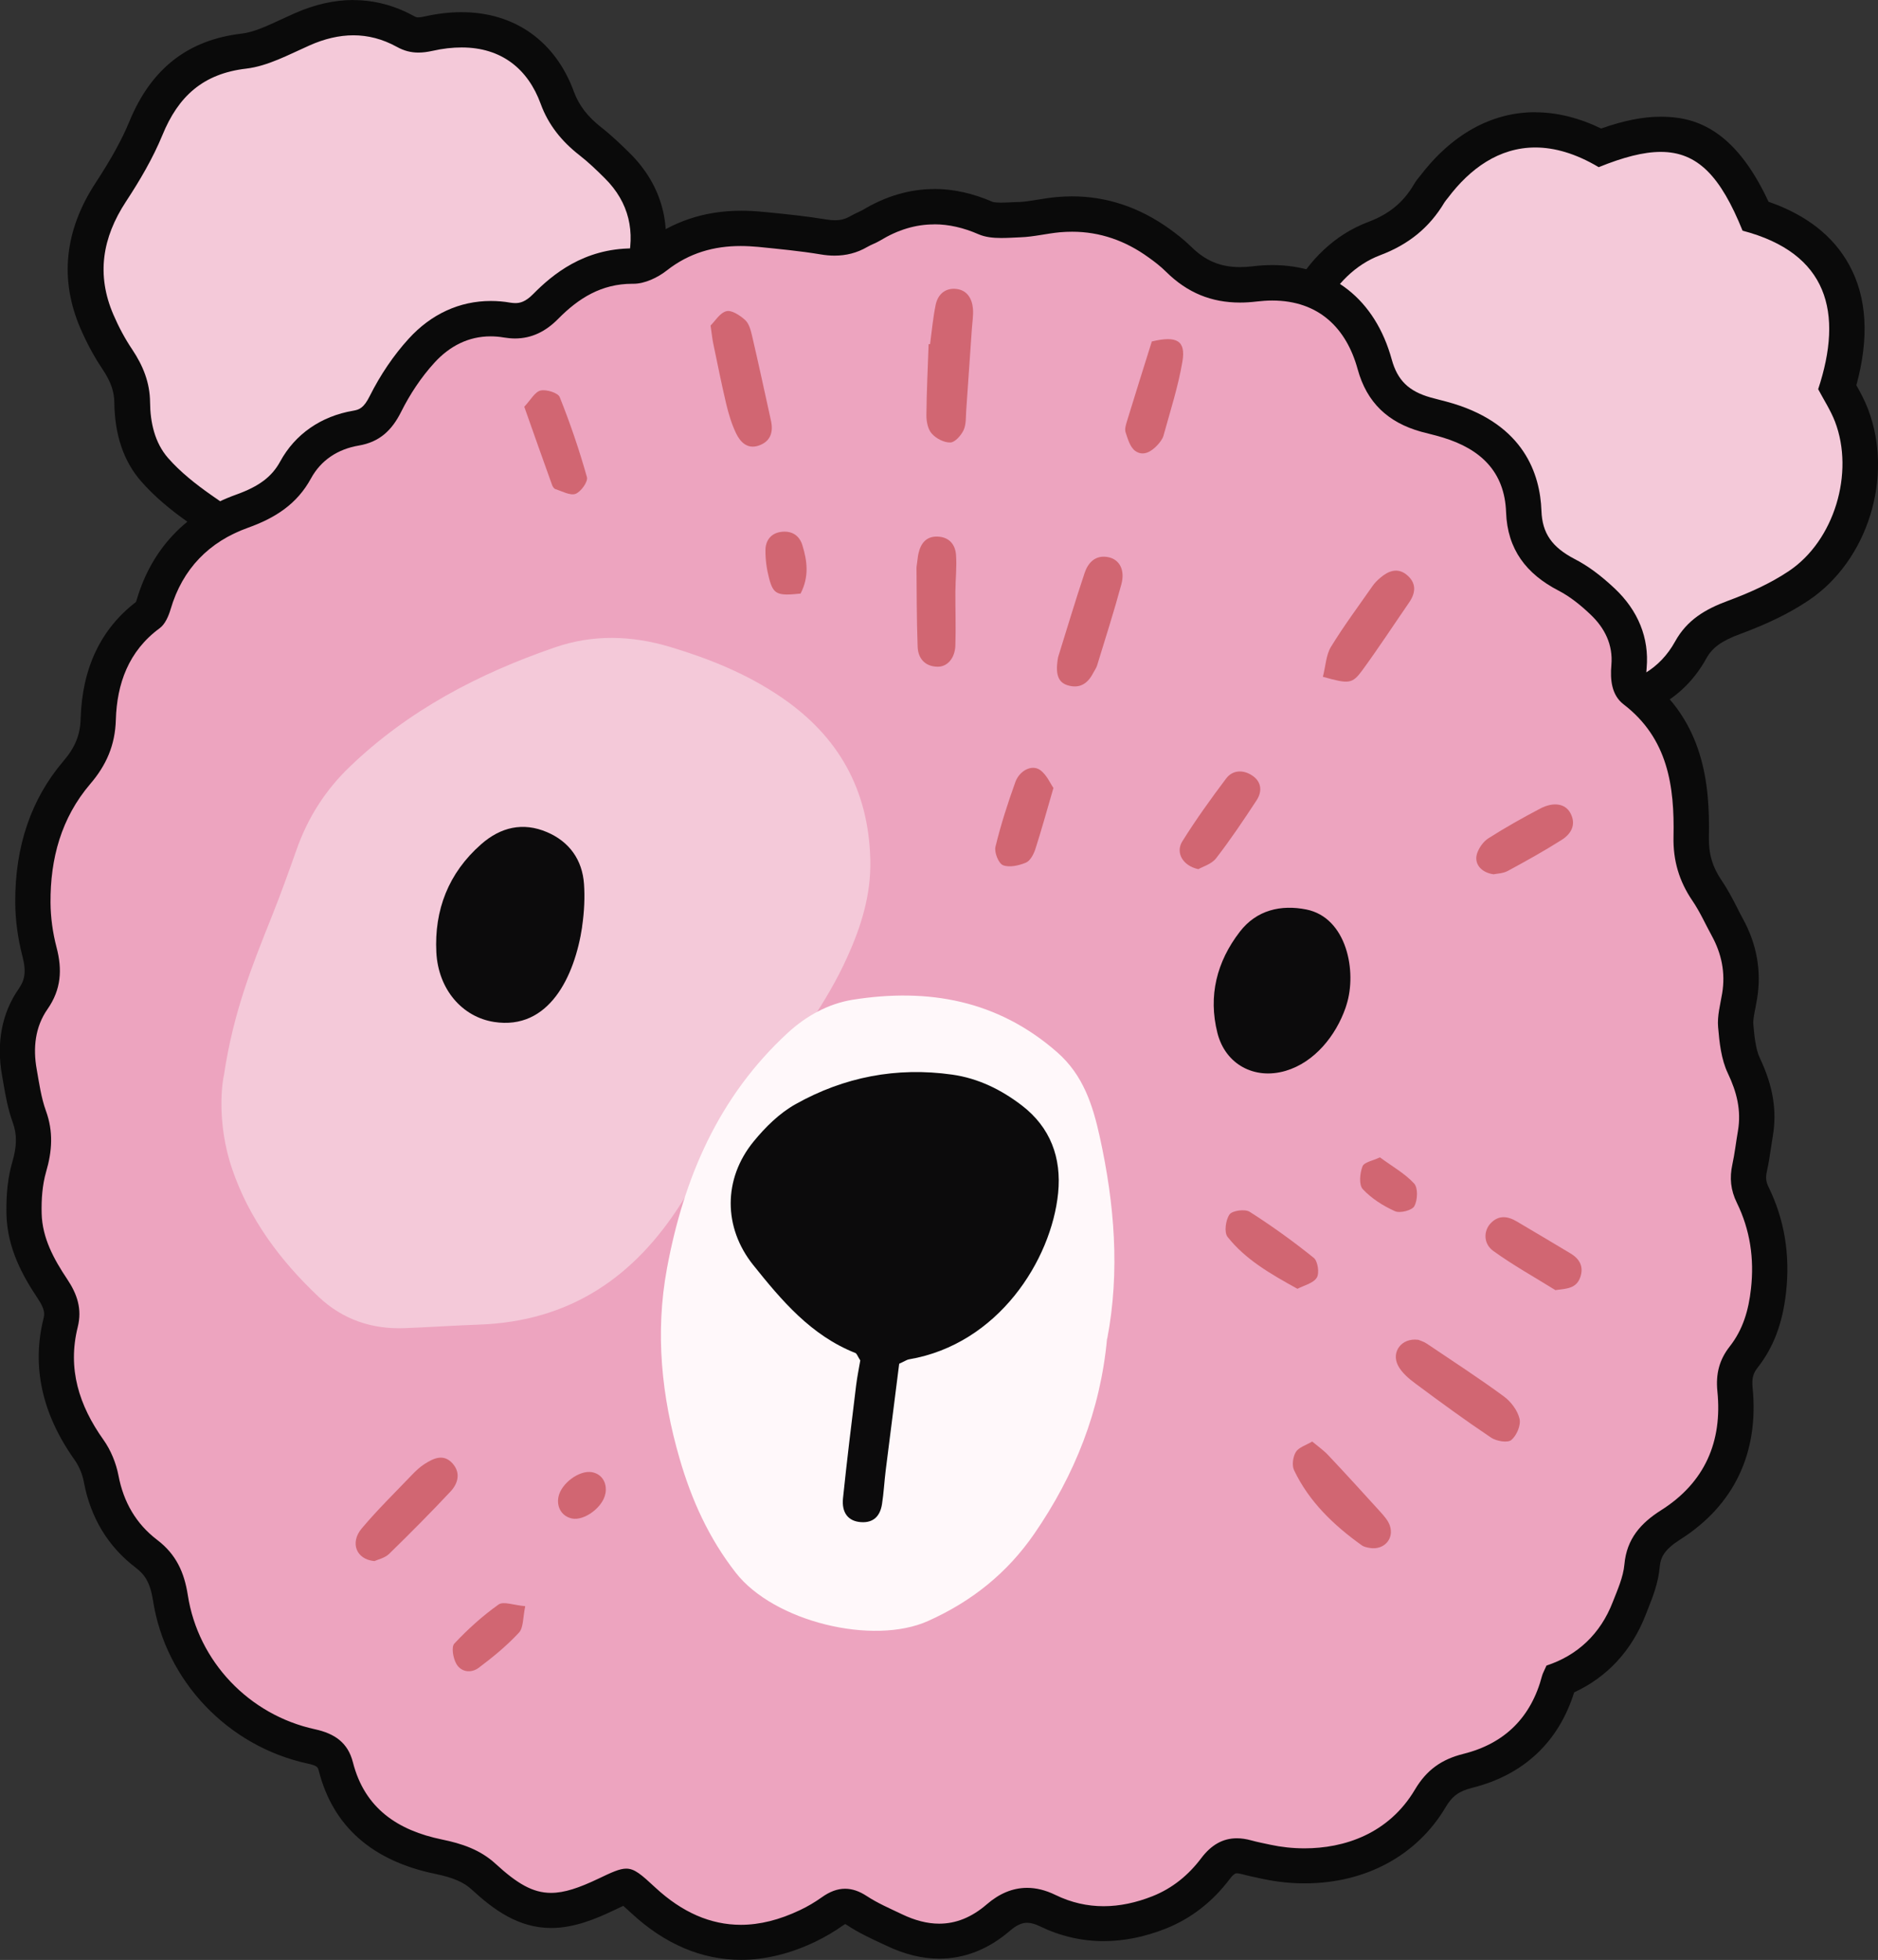
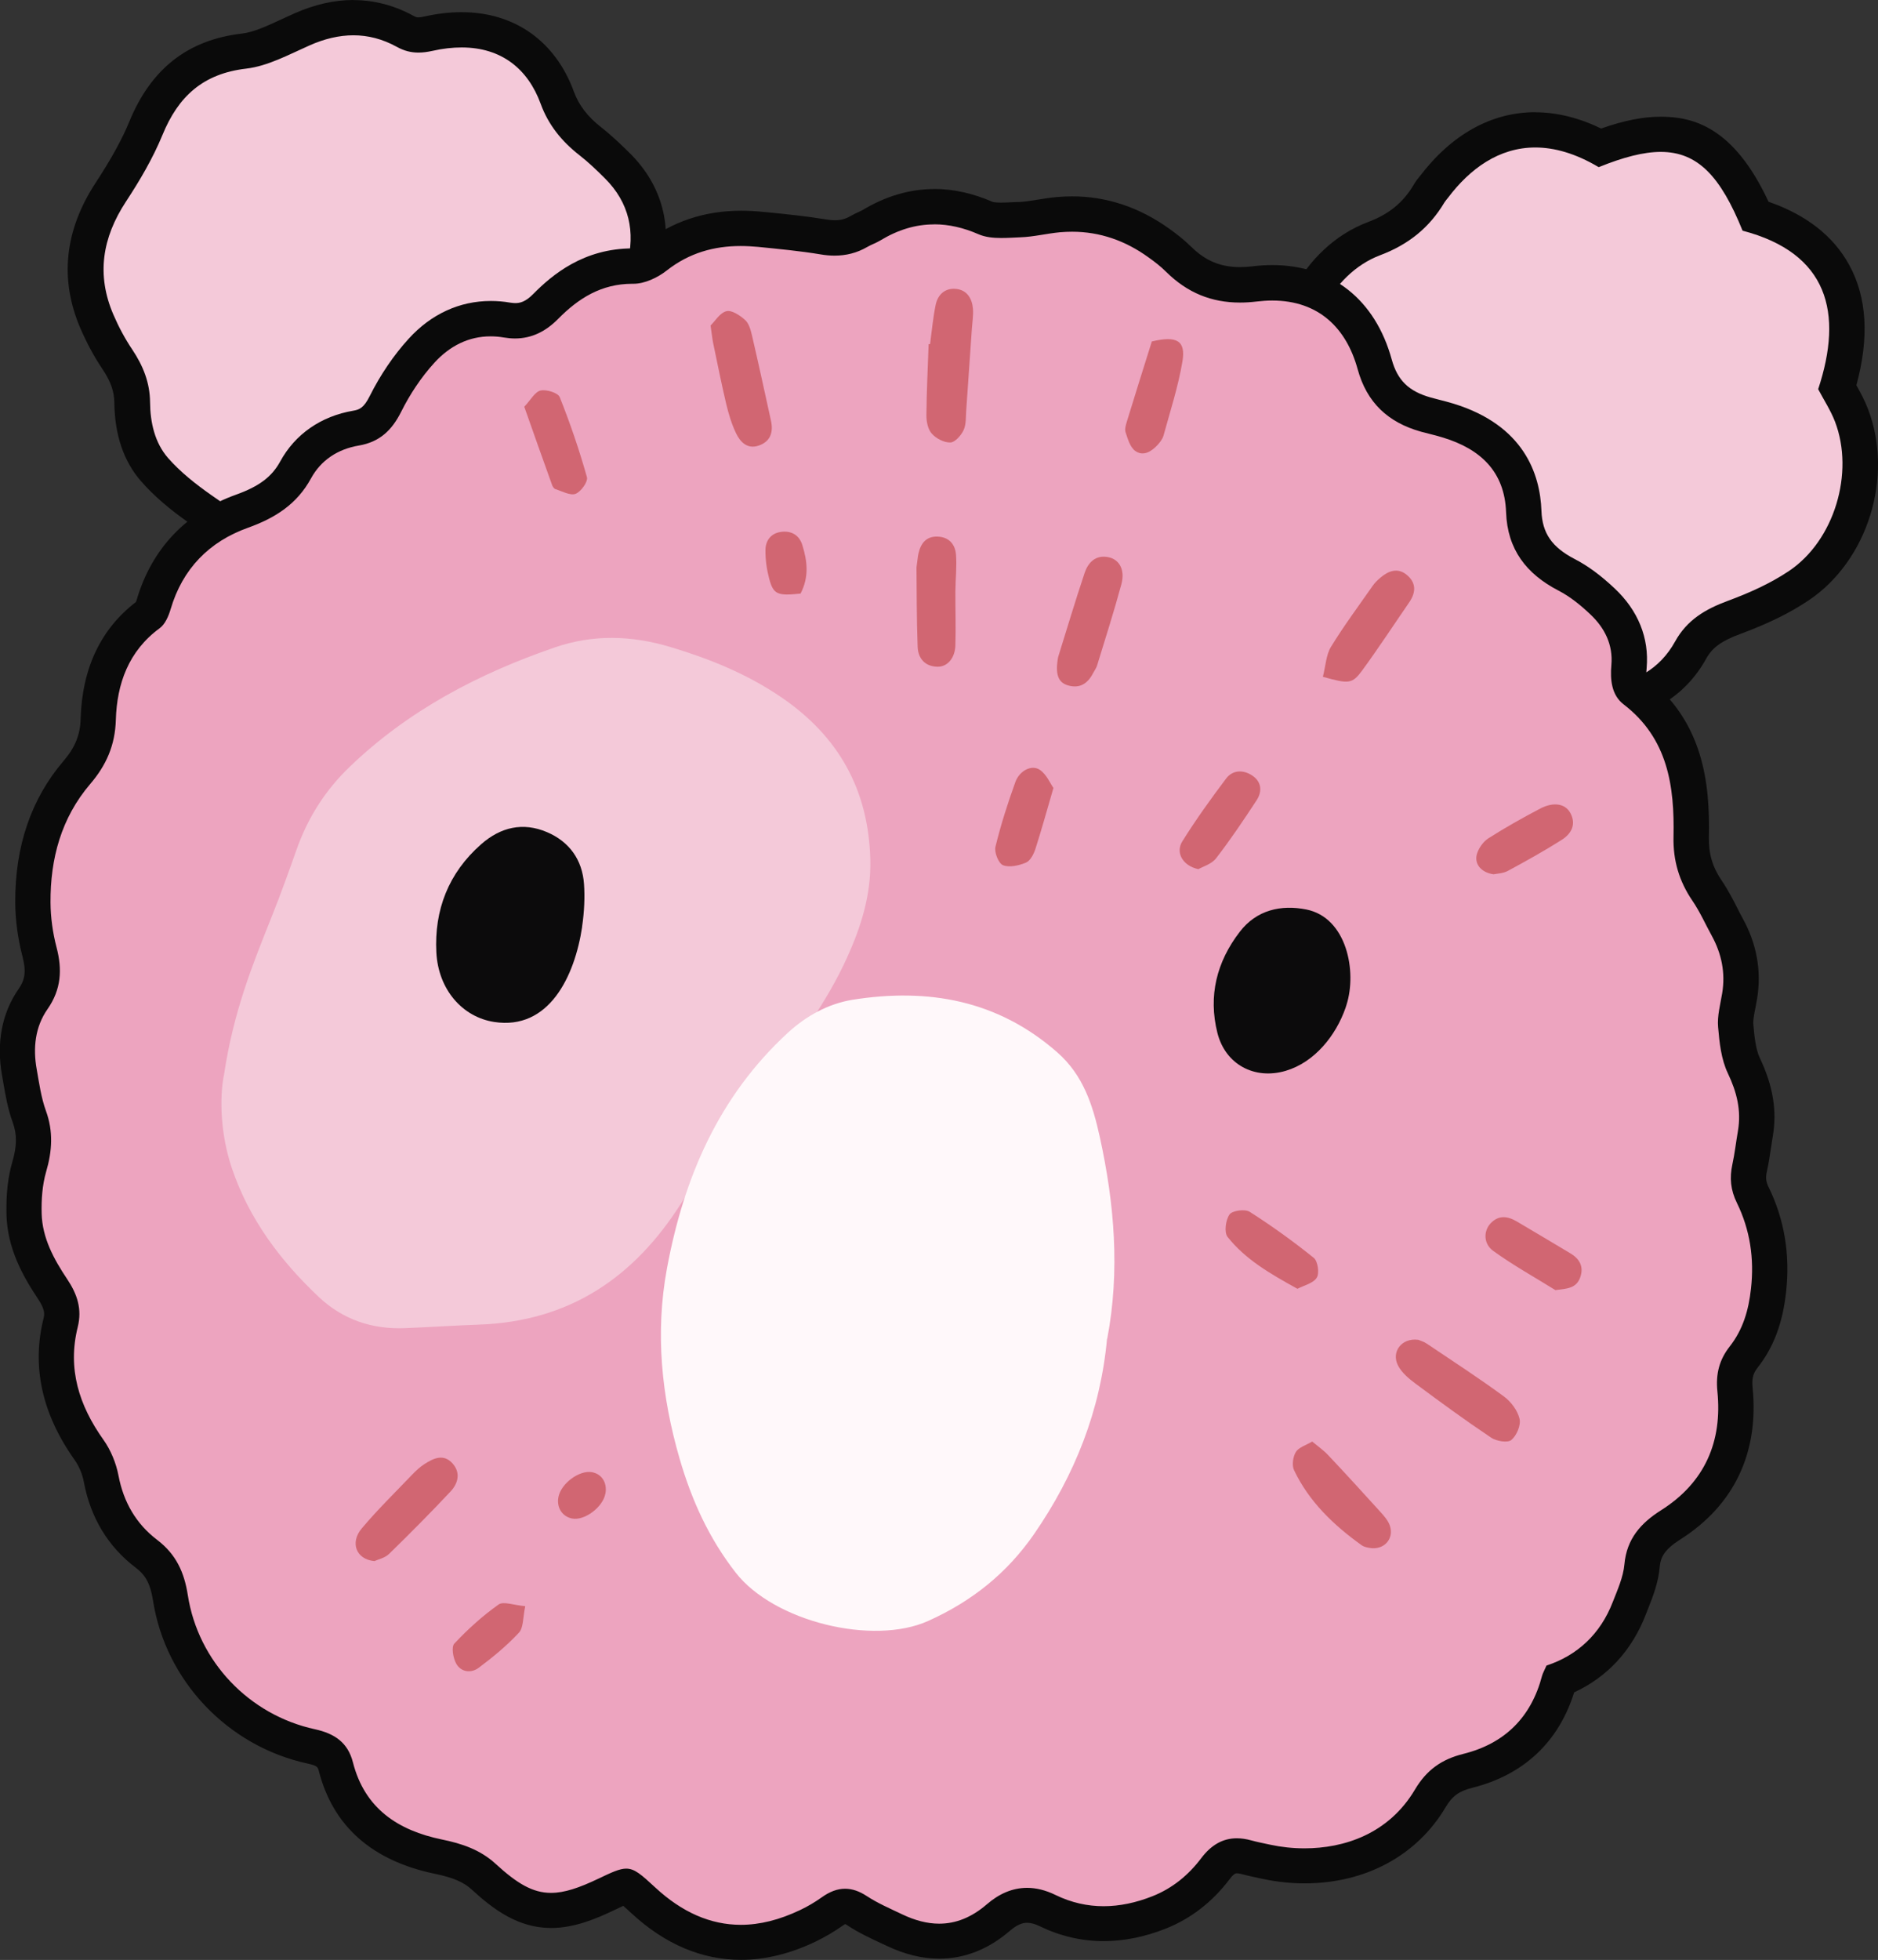
<svg xmlns="http://www.w3.org/2000/svg" width="139" height="145" viewBox="0 0 139 145" fill="none">
  <rect x="0" y="0" width="139" height="145" fill="#333333" stroke="none" />
  <g clip-path="url(#clip0_4587_54762)">
    <path d="M118 52.125C117.915 52.125 117.83 52.125 117.738 52.118C115.461 51.994 114.622 50.669 114.589 49.573C114.589 49.358 114.602 49.103 114.661 48.829C112.706 48.646 110.79 47.928 108.842 46.649C103.528 43.171 100.077 39.477 97.985 35.039C97.119 33.205 96.404 31.123 95.859 28.852C94.803 24.453 97.525 19.219 101.685 17.653C103.535 16.955 104.834 15.891 105.772 14.305C105.85 14.168 105.955 14.037 106.06 13.914L106.113 13.848C108.206 11.075 110.81 9.6 113.624 9.6C115.173 9.6 116.787 10.043 118.427 10.918C120.204 10.239 121.648 9.926 122.914 9.926C126.706 9.926 128.615 12.889 129.94 15.976C132.702 16.818 134.644 18.247 135.72 20.218C136.92 22.417 137.012 25.256 135.982 28.65C136.028 28.728 136.074 28.813 136.12 28.891C136.448 29.465 136.782 30.059 137.038 30.725C138.718 35.111 136.96 40.769 133.122 43.327C131.816 44.202 130.294 44.946 128.326 45.67C126.64 46.297 125.741 46.969 125.131 48.078C123.859 50.389 121.661 51.772 118.787 52.066C118.525 52.092 118.263 52.111 118 52.111V52.125Z" fill="#F4C9D9" />
    <path d="M113.631 10.911C115.048 10.911 116.616 11.348 118.328 12.367C120.152 11.629 121.648 11.238 122.921 11.238C125.656 11.238 127.349 13.045 128.976 17.066C135.3 18.723 136.448 23.128 134.572 28.793C134.992 29.589 135.497 30.36 135.818 31.195C137.268 34.98 135.772 39.999 132.4 42.25C131.016 43.177 129.448 43.875 127.874 44.456C126.22 45.07 124.869 45.859 123.983 47.458C122.848 49.514 120.972 50.539 118.656 50.78C118.44 50.8 118.217 50.819 118 50.819C117.935 50.819 117.876 50.819 117.817 50.819C116.649 50.754 115.927 50.291 115.908 49.547C115.881 48.587 116.537 48.222 117.357 48.026C117.548 47.98 117.718 47.869 118.145 47.68C117.705 47.582 117.449 47.465 117.233 47.465C117.206 47.465 117.18 47.465 117.154 47.465C116.662 47.536 116.177 47.576 115.698 47.576C113.487 47.576 111.479 46.812 109.57 45.559C105.201 42.701 101.429 39.261 99.179 34.484C98.293 32.598 97.63 30.575 97.145 28.552C96.253 24.838 98.51 20.25 102.157 18.88C104.25 18.09 105.798 16.844 106.913 14.971C106.986 14.853 107.084 14.749 107.169 14.638C108.796 12.478 110.948 10.911 113.638 10.911M113.631 8.301C110.384 8.301 107.425 9.952 105.063 13.072H105.057C104.958 13.195 104.801 13.385 104.65 13.646C103.856 14.99 102.8 15.852 101.226 16.439C96.41 18.253 93.373 24.075 94.593 29.159C95.157 31.515 95.905 33.681 96.804 35.6C99.008 40.266 102.603 44.123 108.127 47.745C109.852 48.874 111.565 49.605 113.31 49.958C113.513 51.629 114.891 53.28 117.672 53.43C117.784 53.43 117.889 53.436 118 53.436C118.348 53.436 118.663 53.41 118.925 53.384C122.251 53.038 124.79 51.426 126.286 48.724C126.732 47.915 127.414 47.419 128.785 46.91C130.852 46.146 132.466 45.357 133.857 44.423C138.239 41.493 140.181 35.274 138.265 30.275C138.016 29.616 137.694 29.028 137.399 28.5C138.357 24.995 138.186 22.006 136.874 19.611C135.707 17.47 133.699 15.897 130.898 14.925C128.32 9.378 125.302 8.634 122.914 8.634C121.622 8.634 120.198 8.914 118.512 9.508C116.859 8.712 115.225 8.307 113.625 8.307L113.631 8.301Z" fill="#0A0A0A" />
    <path d="M20.435 42.198C19.753 42.198 19.149 41.865 18.671 41.591L18.5 41.5C17.896 41.173 17.608 40.58 17.437 40.168C17.05 39.209 16.184 38.615 15.187 37.93L14.833 37.682C13.377 36.664 12.294 35.737 11.435 34.752C10.352 33.518 9.795 31.848 9.775 29.779C9.762 28.689 9.427 27.703 8.673 26.581C8.095 25.719 7.59 24.786 7.164 23.794C5.78 20.59 6.127 17.366 8.194 14.22C8.948 13.072 10.037 11.335 10.792 9.495C12.222 6.01 14.531 4.196 18.054 3.785C19.136 3.661 20.258 3.139 21.446 2.59C21.747 2.447 22.056 2.31 22.358 2.173C23.657 1.598 24.929 1.305 26.149 1.305C27.481 1.305 28.78 1.651 30.007 2.329C30.328 2.506 30.623 2.59 30.965 2.59C31.181 2.59 31.417 2.558 31.699 2.499C32.559 2.31 33.385 2.212 34.166 2.212C37.545 2.212 40.057 4 41.245 7.237C41.697 8.47 42.498 9.521 43.692 10.454C44.413 11.016 45.069 11.649 45.679 12.256C47.759 14.312 48.448 16.955 47.667 19.898C47.261 21.432 46.749 22.939 46.25 24.395L45.988 25.171C45.797 25.732 45.214 27.449 42.891 27.455H42.786C42.36 27.442 41.966 27.227 41.724 26.875L41.107 25.954L22.83 39.659C22.804 39.842 22.758 40.038 22.659 40.234L22.574 40.41C22.272 41.036 21.859 41.885 20.947 42.133C20.783 42.178 20.613 42.198 20.442 42.198H20.435Z" fill="#F4C9D9" />
    <path d="M26.149 2.611C27.232 2.611 28.301 2.878 29.37 3.465C29.908 3.766 30.427 3.89 30.971 3.89C31.299 3.89 31.64 3.844 31.995 3.766C32.775 3.589 33.497 3.511 34.173 3.511C37.125 3.511 39.08 5.11 40.018 7.681C40.589 9.248 41.586 10.468 42.891 11.486C43.554 12.002 44.164 12.589 44.761 13.183C46.578 14.984 47.044 17.171 46.408 19.566C45.942 21.321 45.332 23.038 44.748 24.754C44.499 25.491 44.111 26.144 42.898 26.144C42.872 26.144 42.845 26.144 42.826 26.144C42.445 25.583 41.966 24.872 41.435 24.082C34.875 29.003 28.321 33.917 21.505 39.027C21.505 39.112 21.603 39.431 21.498 39.653C21.268 40.11 21 40.769 20.619 40.874C20.567 40.887 20.514 40.893 20.455 40.893C20.055 40.893 19.556 40.574 19.149 40.352C18.933 40.234 18.776 39.928 18.677 39.673C18.087 38.211 16.827 37.461 15.607 36.606C14.472 35.809 13.35 34.922 12.445 33.891C11.454 32.762 11.12 31.254 11.107 29.766C11.094 28.298 10.588 27.058 9.788 25.857C9.243 25.048 8.778 24.173 8.391 23.273C7.124 20.329 7.571 17.588 9.316 14.925C10.346 13.359 11.316 11.708 12.025 9.985C13.193 7.133 15.023 5.449 18.224 5.077C19.832 4.888 21.387 4.033 22.909 3.361C24.004 2.872 25.093 2.611 26.169 2.611M26.149 0C24.745 0 23.289 0.333 21.82 0.979C21.511 1.116 21.203 1.26 20.888 1.403C19.799 1.906 18.776 2.389 17.896 2.486C13.901 2.95 11.179 5.084 9.571 9C9.027 10.318 8.24 11.747 7.092 13.503C4.769 17.04 4.389 20.675 5.957 24.304C6.416 25.367 6.96 26.379 7.584 27.306C8.194 28.22 8.456 28.957 8.463 29.792C8.489 32.174 9.152 34.132 10.444 35.607C11.376 36.671 12.53 37.669 14.078 38.746L14.439 38.994C15.423 39.673 15.988 40.078 16.217 40.645C16.361 40.998 16.788 42.055 17.87 42.642L18.028 42.727C18.579 43.034 19.405 43.497 20.435 43.497C20.724 43.497 21.013 43.458 21.282 43.386C22.771 42.982 23.407 41.67 23.748 40.965L23.827 40.809C23.893 40.672 23.952 40.541 23.991 40.41L40.799 27.808C41.284 28.383 41.993 28.729 42.754 28.742H42.885C44.105 28.742 46.283 28.33 47.221 25.576L47.483 24.813C47.989 23.331 48.514 21.798 48.933 20.225C49.839 16.805 49.032 13.725 46.605 11.323C45.968 10.697 45.279 10.031 44.505 9.424C43.495 8.634 42.852 7.799 42.478 6.787C41.114 3.048 38.083 0.901 34.166 0.901C33.294 0.901 32.369 1.005 31.417 1.22C31.234 1.26 31.083 1.286 30.965 1.286C30.879 1.286 30.801 1.279 30.643 1.194C29.22 0.405 27.704 0.007 26.149 0.007V0Z" fill="#0A0A0A" />
    <path d="M54.864 143.695C52.292 143.695 49.865 142.651 47.641 140.588C47.182 140.164 46.559 139.59 46.362 139.531C46.172 139.531 45.456 139.877 44.886 140.144C43.154 140.973 41.94 141.326 40.812 141.326C38.929 141.326 37.453 140.327 35.819 138.833C35.026 138.108 34.054 137.678 32.474 137.345C28.34 136.49 25.782 134.251 24.877 130.688C24.686 129.95 24.332 129.468 23.053 129.193C17.654 128.019 13.468 123.6 12.629 118.197C12.392 116.663 11.881 115.723 10.864 114.953C9.073 113.596 7.944 111.729 7.505 109.399C7.361 108.636 7.033 107.853 6.606 107.252C4.395 104.139 3.707 101.072 4.507 97.861C4.717 97.026 4.54 96.301 3.903 95.342C2.893 93.834 1.857 91.994 1.804 89.808C1.771 88.457 1.896 87.321 2.185 86.336C2.604 84.9 2.611 83.758 2.198 82.622C1.863 81.709 1.706 80.782 1.548 79.881L1.456 79.333C1.089 77.264 1.437 75.391 2.467 73.916C3.188 72.885 3.326 71.874 2.946 70.418C2.631 69.23 2.46 67.971 2.454 66.776C2.427 62.946 3.523 59.702 5.714 57.144C6.764 55.917 7.249 54.709 7.295 53.215C7.393 49.802 8.666 47.185 11.08 45.423C11.113 45.39 11.264 45.181 11.402 44.705C12.386 41.376 14.643 38.994 17.942 37.819C19.943 37.102 21.131 36.188 21.905 34.765C22.81 33.108 24.398 32.005 26.372 31.672C27.383 31.502 27.993 31 28.55 29.877C29.272 28.428 30.197 27.071 31.221 25.948C32.638 24.395 34.409 23.579 36.337 23.579C36.738 23.579 37.145 23.612 37.551 23.684C37.755 23.716 37.958 23.736 38.148 23.736C38.981 23.736 39.696 23.403 40.405 22.679C41.671 21.393 43.718 19.69 46.834 19.69H46.913C47.365 19.69 48.041 19.402 48.572 18.985C50.364 17.582 52.423 16.903 54.857 16.903C55.316 16.903 55.795 16.929 56.288 16.975L56.648 17.014C58.065 17.157 59.535 17.301 60.985 17.543C61.267 17.588 61.542 17.614 61.798 17.614C62.454 17.614 63.018 17.464 63.576 17.144C63.753 17.04 63.943 16.955 64.134 16.87C64.258 16.812 64.383 16.759 64.494 16.694C66.01 15.774 67.578 15.31 69.159 15.31C70.399 15.31 71.678 15.598 72.964 16.159C73.292 16.302 73.777 16.322 74.112 16.322C74.4 16.322 74.689 16.309 74.978 16.296C75.155 16.29 75.326 16.276 75.496 16.276C75.975 16.263 76.48 16.178 77.011 16.094C77.438 16.022 77.884 15.95 78.343 15.911C78.684 15.878 79.025 15.865 79.36 15.865C81.643 15.865 83.808 16.59 85.789 18.012C86.242 18.339 86.767 18.73 87.252 19.213C88.558 20.499 90.001 21.099 91.792 21.099C92.14 21.099 92.5 21.08 92.881 21.034C93.32 20.982 93.76 20.956 94.18 20.956C97.952 20.956 100.714 23.155 101.77 26.986C102.315 28.977 103.482 30.125 105.555 30.706C105.772 30.765 105.988 30.823 106.211 30.876C106.553 30.96 106.887 31.045 107.222 31.15C111.689 32.52 112.726 35.568 112.805 37.878C112.883 40.019 113.861 41.461 115.98 42.558C116.833 43.001 117.679 43.621 118.63 44.522C120.073 45.873 120.749 47.537 120.598 49.338C120.493 50.559 120.775 50.924 120.992 51.094C124.843 54.05 125.282 58.247 125.204 61.954C125.171 63.442 125.545 64.708 126.384 65.928C126.804 66.541 127.132 67.181 127.447 67.801C127.585 68.075 127.729 68.349 127.874 68.617C128.772 70.248 129.074 71.965 128.792 73.714C128.759 73.929 128.713 74.145 128.674 74.367C128.562 74.928 128.464 75.456 128.503 75.894C128.589 76.944 128.713 78.041 129.1 78.863C129.96 80.671 130.235 82.27 129.96 83.895C129.914 84.182 129.868 84.469 129.822 84.75C129.737 85.298 129.651 85.866 129.527 86.44C129.363 87.177 129.435 87.771 129.756 88.43C130.813 90.578 131.206 92.953 130.931 95.485C130.701 97.548 130.117 99.114 129.087 100.426C128.536 101.124 128.346 101.835 128.444 102.814C128.877 107.122 127.231 110.587 123.682 112.839C122.291 113.72 121.681 114.594 121.569 115.854C121.477 116.846 121.11 117.766 120.788 118.582L120.624 119.006C119.654 121.512 117.876 123.32 115.462 124.273C115.455 124.292 115.442 124.312 115.435 124.331C114.517 127.836 112.181 130.153 108.672 131.027C107.366 131.354 106.566 131.941 105.903 133.057C103.325 137.41 98.962 138.063 96.594 138.063C95.656 138.063 94.724 137.965 93.819 137.775L93.498 137.71C93.091 137.625 92.691 137.54 92.297 137.43C92.041 137.358 91.799 137.319 91.582 137.319C91.175 137.319 90.631 137.423 90.001 138.265C88.866 139.772 87.456 140.869 85.815 141.515C84.418 142.063 83.04 142.344 81.715 142.344C80.285 142.344 78.894 142.018 77.582 141.378C77.044 141.117 76.533 140.986 76.054 140.986C75.332 140.986 74.637 141.28 73.935 141.887C72.583 143.049 71.107 143.643 69.546 143.643C68.49 143.643 67.374 143.368 66.24 142.827L65.761 142.605C65 142.246 64.206 141.88 63.464 141.384C63.13 141.163 62.841 141.058 62.585 141.058C62.31 141.058 61.995 141.182 61.641 141.437C61.077 141.841 60.46 142.207 59.804 142.513C58.124 143.316 56.465 143.721 54.87 143.721L54.864 143.695Z" fill="#EDA4BF" />
    <path d="M69.159 16.596C70.222 16.596 71.311 16.843 72.432 17.333C72.931 17.548 73.508 17.607 74.105 17.607C74.584 17.607 75.07 17.575 75.529 17.555C76.506 17.522 77.477 17.274 78.455 17.183C78.757 17.157 79.058 17.144 79.353 17.144C81.42 17.144 83.303 17.809 85.008 19.043C85.468 19.369 85.914 19.715 86.314 20.113C87.888 21.666 89.666 22.384 91.779 22.384C92.179 22.384 92.592 22.358 93.019 22.306C93.412 22.26 93.799 22.234 94.16 22.234C97.63 22.234 99.658 24.303 100.484 27.305C101.167 29.805 102.754 31.26 105.181 31.939C105.726 32.089 106.277 32.206 106.815 32.376C109.564 33.218 111.368 34.876 111.473 37.904C111.571 40.645 112.969 42.459 115.35 43.693C116.209 44.136 116.997 44.776 117.705 45.448C118.768 46.447 119.398 47.693 119.266 49.201C119.168 50.304 119.286 51.426 120.165 52.105C123.459 54.63 123.944 58.174 123.865 61.907C123.826 63.669 124.285 65.203 125.269 66.645C125.82 67.454 126.22 68.362 126.693 69.223C127.427 70.561 127.716 71.971 127.467 73.485C127.329 74.314 127.093 75.162 127.165 75.984C127.263 77.139 127.395 78.373 127.887 79.404C128.549 80.794 128.89 82.145 128.635 83.659C128.49 84.488 128.398 85.33 128.221 86.146C128.005 87.144 128.09 88.045 128.556 88.991C129.533 90.988 129.848 93.109 129.599 95.335C129.428 96.907 129.015 98.356 128.024 99.616C127.257 100.595 126.981 101.639 127.113 102.938C127.487 106.651 126.188 109.679 122.947 111.729C121.451 112.675 120.401 113.843 120.231 115.729C120.146 116.682 119.719 117.622 119.365 118.529C118.453 120.891 116.741 122.477 114.464 123.221C114.3 123.6 114.189 123.783 114.136 123.978C113.336 127.039 111.381 128.99 108.317 129.754C106.717 130.152 105.601 130.929 104.735 132.384C102.774 135.699 99.454 136.744 96.555 136.744C95.662 136.744 94.816 136.646 94.055 136.483C93.576 136.378 93.084 136.287 92.612 136.156C92.238 136.052 91.877 136 91.543 136C90.499 136 89.64 136.502 88.912 137.468C87.967 138.721 86.78 139.7 85.297 140.287C84.09 140.764 82.883 141.025 81.682 141.025C80.482 141.025 79.294 140.764 78.127 140.196C77.392 139.837 76.69 139.667 76.021 139.667C74.945 139.667 73.954 140.098 73.043 140.881C71.901 141.867 70.733 142.317 69.513 142.317C68.627 142.317 67.716 142.076 66.771 141.625C65.885 141.201 64.967 140.809 64.153 140.274C63.596 139.909 63.071 139.733 62.546 139.733C61.975 139.733 61.411 139.948 60.834 140.359C60.322 140.725 59.771 141.051 59.2 141.319C57.691 142.036 56.235 142.402 54.838 142.402C52.594 142.402 50.488 141.482 48.507 139.648C47.457 138.675 46.972 138.245 46.349 138.245C45.863 138.245 45.286 138.512 44.289 138.989C42.852 139.674 41.769 140.039 40.785 140.039C39.441 140.039 38.286 139.361 36.685 137.892C35.544 136.842 34.179 136.391 32.716 136.091C29.456 135.419 26.996 133.8 26.123 130.387C25.749 128.912 24.765 128.253 23.309 127.933C18.434 126.876 14.662 122.915 13.901 118.013C13.639 116.323 13.035 114.992 11.638 113.928C10.083 112.747 9.145 111.141 8.771 109.17C8.594 108.244 8.2 107.278 7.649 106.508C5.845 103.969 4.986 101.26 5.753 98.18C6.088 96.842 5.714 95.739 4.966 94.623C3.989 93.161 3.129 91.595 3.083 89.781C3.057 88.756 3.129 87.679 3.411 86.7C3.864 85.16 3.956 83.711 3.398 82.178C3.044 81.199 2.9 80.141 2.716 79.104C2.434 77.531 2.598 75.971 3.516 74.659C4.533 73.198 4.618 71.736 4.185 70.085C3.903 69.014 3.746 67.872 3.739 66.769C3.72 63.526 4.527 60.517 6.685 57.992C7.859 56.621 8.522 55.139 8.574 53.253C8.653 50.597 9.506 48.169 11.822 46.473C12.222 46.179 12.478 45.579 12.629 45.069C13.508 42.081 15.482 40.07 18.349 39.046C20.37 38.321 21.977 37.303 23.02 35.391C23.761 34.034 25.014 33.224 26.556 32.963C28.091 32.702 29.003 31.841 29.692 30.464C30.341 29.165 31.174 27.905 32.159 26.829C33.274 25.608 34.671 24.884 36.305 24.884C36.626 24.884 36.961 24.91 37.295 24.969C37.577 25.014 37.853 25.041 38.115 25.041C39.349 25.041 40.392 24.525 41.31 23.592C42.819 22.064 44.512 20.994 46.808 20.994C46.827 20.994 46.854 20.994 46.873 20.994C46.88 20.994 46.886 20.994 46.893 20.994C47.72 20.994 48.684 20.537 49.353 20.009C51.02 18.703 52.856 18.201 54.825 18.201C55.251 18.201 55.684 18.227 56.123 18.266C57.665 18.423 59.213 18.567 60.742 18.821C61.09 18.88 61.431 18.912 61.765 18.912C62.618 18.912 63.425 18.717 64.199 18.266C64.501 18.09 64.842 17.979 65.144 17.796C66.456 17 67.768 16.602 69.119 16.602M69.159 13.985C67.335 13.985 65.537 14.514 63.812 15.558C63.779 15.577 63.668 15.63 63.583 15.669C63.399 15.754 63.169 15.858 62.92 16.002C62.566 16.204 62.218 16.295 61.798 16.295C61.614 16.295 61.418 16.276 61.201 16.243C59.705 15.995 58.216 15.845 56.773 15.701L56.412 15.669C55.881 15.617 55.356 15.591 54.851 15.591C52.148 15.591 49.76 16.387 47.759 17.953C47.405 18.227 47.018 18.371 46.9 18.377H46.827C43.213 18.377 40.89 20.309 39.46 21.758C38.883 22.345 38.47 22.424 38.142 22.424C38.023 22.424 37.899 22.41 37.768 22.391C37.289 22.306 36.803 22.267 36.331 22.267C34.015 22.267 31.909 23.233 30.243 25.067C29.141 26.274 28.15 27.736 27.369 29.296C26.923 30.19 26.595 30.307 26.143 30.386C23.761 30.79 21.839 32.121 20.737 34.145C20.12 35.274 19.176 35.985 17.483 36.592C13.777 37.917 11.238 40.593 10.129 44.339C10.103 44.43 10.076 44.495 10.057 44.541C7.452 46.544 6.075 49.449 5.97 53.175C5.937 54.363 5.556 55.303 4.704 56.295C2.303 59.101 1.102 62.625 1.128 66.782C1.135 68.081 1.325 69.452 1.66 70.744C1.981 71.971 1.797 72.558 1.378 73.165C0.144 74.934 -0.282 77.146 0.151 79.561C0.184 79.737 0.21 79.913 0.243 80.089C0.4 81.003 0.577 82.041 0.951 83.065C1.266 83.933 1.253 84.801 0.912 85.969C0.584 87.085 0.446 88.352 0.479 89.84C0.538 92.359 1.686 94.401 2.795 96.066C3.333 96.868 3.306 97.208 3.221 97.547C2.335 101.097 3.109 104.615 5.524 108.009C5.845 108.459 6.101 109.066 6.206 109.64C6.705 112.296 8.003 114.43 10.057 115.99C10.68 116.467 11.107 117.028 11.323 118.398C12.241 124.331 16.84 129.186 22.764 130.472C23.499 130.629 23.525 130.746 23.597 131.014C24.64 135.099 27.534 137.664 32.198 138.63C33.53 138.904 34.317 139.243 34.92 139.798C36.528 141.273 38.358 142.637 40.798 142.637C42.478 142.637 44.092 141.971 45.443 141.325C45.647 141.227 45.909 141.103 46.132 140.999C46.329 141.168 46.552 141.377 46.729 141.54C49.202 143.831 51.938 144.993 54.844 144.993C56.635 144.993 58.485 144.542 60.342 143.655C61.063 143.309 61.746 142.904 62.375 142.461C62.454 142.402 62.52 142.369 62.559 142.343C62.592 142.363 62.644 142.389 62.71 142.434C63.537 142.983 64.409 143.387 65.177 143.746C65.334 143.818 65.485 143.89 65.642 143.962C66.961 144.588 68.26 144.908 69.513 144.908C71.396 144.908 73.167 144.21 74.761 142.833C75.43 142.252 75.876 142.252 76.021 142.252C76.296 142.252 76.618 142.337 76.972 142.513C78.468 143.237 80.049 143.609 81.682 143.609C83.172 143.609 84.72 143.302 86.268 142.689C88.131 141.952 89.732 140.718 91.018 139.015C91.333 138.591 91.484 138.591 91.549 138.591C91.615 138.591 91.733 138.604 91.91 138.649C92.363 138.773 92.809 138.865 93.196 138.949L93.511 139.015C94.501 139.224 95.525 139.335 96.561 139.335C101.075 139.335 104.88 137.279 107.005 133.689C107.484 132.88 107.996 132.508 108.96 132.267C112.765 131.32 115.363 128.88 116.511 125.205C118.971 124.07 120.788 122.099 121.812 119.449C121.864 119.312 121.923 119.175 121.976 119.031C122.33 118.137 122.737 117.119 122.842 115.938C122.907 115.214 123.176 114.652 124.351 113.902C128.353 111.37 130.202 107.473 129.717 102.644C129.645 101.913 129.796 101.561 130.084 101.189C131.272 99.681 131.941 97.899 132.197 95.589C132.505 92.802 132.066 90.192 130.898 87.816C130.708 87.425 130.675 87.125 130.773 86.674C130.911 86.061 130.996 85.467 131.082 84.899C131.121 84.618 131.167 84.344 131.213 84.07C131.534 82.171 131.232 80.324 130.248 78.262C129.953 77.642 129.848 76.676 129.77 75.743C129.75 75.482 129.835 75.018 129.927 74.568C129.973 74.34 130.012 74.111 130.052 73.883C130.386 71.84 130.032 69.843 128.989 67.951C128.845 67.696 128.713 67.428 128.582 67.167C128.261 66.541 127.9 65.836 127.434 65.151C126.752 64.152 126.457 63.16 126.483 61.94C126.568 57.939 126.083 53.41 121.877 50.108C121.858 50.003 121.838 49.794 121.877 49.41C122.068 47.197 121.248 45.167 119.503 43.529C118.46 42.55 117.521 41.859 116.557 41.363C114.864 40.482 114.149 39.45 114.09 37.793C113.992 35.058 112.785 31.462 107.583 29.863C107.209 29.746 106.848 29.661 106.507 29.57C106.303 29.517 106.093 29.465 105.89 29.407C104.27 28.95 103.436 28.14 103.01 26.6C101.79 22.156 98.562 19.611 94.16 19.611C93.688 19.611 93.202 19.643 92.71 19.702C92.382 19.741 92.074 19.761 91.779 19.761C90.335 19.761 89.22 19.297 88.164 18.253C87.613 17.712 87.036 17.274 86.544 16.922C84.333 15.336 81.912 14.527 79.347 14.527C78.973 14.527 78.586 14.546 78.205 14.579C77.7 14.625 77.234 14.703 76.782 14.775C76.29 14.853 75.831 14.931 75.437 14.944C75.26 14.944 75.083 14.957 74.899 14.964C74.637 14.977 74.361 14.99 74.099 14.99C73.639 14.99 73.489 14.944 73.475 14.938C72.026 14.305 70.569 13.979 69.146 13.979L69.159 13.985Z" fill="#0A0A0A" />
    <path d="M16.565 79.607C17.28 74.777 18.73 71.286 20.127 67.775C20.777 66.15 21.367 64.505 21.951 62.854C22.784 60.498 24.07 58.468 25.887 56.726C30.237 52.542 35.446 49.828 41.087 47.889C43.882 46.93 46.736 47.002 49.603 47.863C52.522 48.738 55.297 49.86 57.823 51.583C62.08 54.481 64.285 58.442 64.416 63.598C64.481 66.195 63.734 68.564 62.684 70.868C61.195 74.144 59.063 77.009 56.871 79.855C54.608 82.798 52.437 85.82 50.456 88.959C46.946 94.519 42.144 97.769 35.439 97.998C33.615 98.063 31.791 98.187 29.968 98.259C27.527 98.357 25.362 97.619 23.591 95.949C20.744 93.266 18.435 90.179 17.169 86.446C16.296 83.875 16.257 81.219 16.558 79.607H16.565Z" fill="#F4C9D9" />
    <path d="M68.837 25.472C68.969 24.499 69.054 23.52 69.251 22.561C69.408 21.797 69.939 21.295 70.76 21.373C71.58 21.458 71.947 22.085 72.013 22.842C72.052 23.325 71.967 23.821 71.934 24.303C71.796 26.327 71.658 28.35 71.514 30.373C71.481 30.862 71.514 31.398 71.324 31.815C71.14 32.207 70.694 32.722 70.346 32.735C69.88 32.755 69.284 32.442 68.962 32.076C68.673 31.756 68.562 31.169 68.568 30.706C68.582 28.957 68.673 27.208 68.732 25.459C68.772 25.459 68.805 25.459 68.844 25.465L68.837 25.472Z" fill="#D16672" />
    <path d="M104.958 99.115C105.103 99.18 105.385 99.252 105.608 99.408C107.517 100.694 109.452 101.947 111.309 103.311C111.834 103.696 112.326 104.349 112.47 104.969C112.581 105.445 112.253 106.209 111.86 106.535C111.584 106.763 110.758 106.62 110.371 106.365C108.462 105.086 106.605 103.729 104.762 102.358C104.269 101.993 103.751 101.555 103.476 101.027C102.951 100.015 103.745 98.964 104.952 99.121L104.958 99.115Z" fill="#D16672" />
    <path d="M52.601 24.075C52.922 23.762 53.276 23.148 53.762 23.024C54.149 22.92 54.766 23.331 55.139 23.664C55.422 23.912 55.559 24.388 55.651 24.786C56.143 26.894 56.596 29.002 57.062 31.117C57.252 31.978 57.029 32.67 56.143 32.97C55.303 33.251 54.785 32.69 54.477 32.05C54.149 31.365 53.926 30.621 53.749 29.877C53.394 28.382 53.099 26.881 52.784 25.38C52.712 25.041 52.686 24.695 52.594 24.088L52.601 24.075Z" fill="#D16672" />
    <path d="M78.317 48.613C78.933 46.642 79.57 44.502 80.278 42.387C80.534 41.624 81.079 41.036 82.023 41.219C82.85 41.382 83.283 42.152 83.001 43.216C82.456 45.233 81.814 47.23 81.203 49.227C81.144 49.423 81.013 49.599 80.915 49.782C80.521 50.558 79.931 50.969 79.032 50.702C78.31 50.486 78.087 49.866 78.317 48.613Z" fill="#D16672" />
-     <path d="M97.913 50.069C98.123 49.247 98.149 48.45 98.51 47.857C99.461 46.303 100.556 44.835 101.599 43.34C101.757 43.112 101.967 42.91 102.177 42.733C102.761 42.237 103.43 41.983 104.092 42.505C104.814 43.079 104.827 43.797 104.309 44.554C103.154 46.231 102.039 47.935 100.838 49.58C100.084 50.611 99.841 50.611 97.906 50.069H97.913Z" fill="#D16672" />
+     <path d="M97.913 50.069C98.123 49.247 98.149 48.45 98.51 47.857C99.461 46.303 100.556 44.835 101.599 43.34C101.757 43.112 101.967 42.91 102.177 42.733C102.761 42.237 103.43 41.983 104.092 42.505C104.814 43.079 104.827 43.797 104.309 44.554C103.154 46.231 102.039 47.935 100.838 49.58C100.084 50.611 99.841 50.611 97.906 50.069Z" fill="#D16672" />
    <path d="M27.711 115.494C26.346 115.364 25.9 114.124 26.766 113.086C27.927 111.703 29.226 110.436 30.479 109.125C30.768 108.824 31.076 108.531 31.424 108.309C32.093 107.878 32.841 107.532 33.497 108.27C34.114 108.962 33.904 109.751 33.346 110.345C31.87 111.918 30.348 113.452 28.8 114.959C28.478 115.272 27.96 115.377 27.711 115.494Z" fill="#D16672" />
    <path d="M67.834 41.976C67.919 41.376 67.932 41.161 67.978 40.958C68.148 40.201 68.549 39.666 69.401 39.699C70.248 39.731 70.7 40.279 70.759 41.037C70.825 41.937 70.72 42.851 70.713 43.758C70.707 45.083 70.753 46.408 70.713 47.733C70.687 48.685 70.123 49.344 69.382 49.325C68.444 49.305 67.952 48.698 67.919 47.85C67.84 45.762 67.853 43.667 67.834 41.97V41.976Z" fill="#D16672" />
    <path d="M97.119 106.645C97.591 107.036 97.991 107.317 98.313 107.663C99.612 109.04 100.884 110.436 102.157 111.839C102.433 112.146 102.734 112.479 102.866 112.858C103.207 113.849 102.433 114.691 101.396 114.522C101.193 114.489 100.963 114.443 100.799 114.332C98.719 112.844 96.896 111.108 95.781 108.772C95.61 108.413 95.695 107.774 95.912 107.421C96.128 107.075 96.666 106.919 97.119 106.651V106.645Z" fill="#D16672" />
    <path d="M85.251 25.264C87.114 24.813 87.784 25.212 87.514 26.765C87.2 28.612 86.616 30.413 86.117 32.227C86.045 32.482 85.855 32.723 85.671 32.926C85.212 33.422 84.602 33.787 84.011 33.35C83.637 33.069 83.473 32.469 83.309 31.979C83.231 31.744 83.336 31.424 83.414 31.157C84.025 29.166 84.648 27.183 85.251 25.264Z" fill="#D16672" />
    <path d="M88.695 64.303C87.521 64.048 86.996 63.063 87.508 62.247C88.505 60.648 89.614 59.108 90.749 57.6C91.228 56.961 92.002 56.934 92.658 57.359C93.366 57.809 93.445 58.533 93.012 59.199C92.054 60.661 91.077 62.116 90.007 63.5C89.666 63.937 88.997 64.126 88.695 64.303Z" fill="#D16672" />
    <path d="M38.804 30.092C39.283 29.583 39.591 28.989 40.011 28.892C40.444 28.794 41.304 29.061 41.428 29.381C42.202 31.313 42.878 33.297 43.442 35.3C43.534 35.633 43.003 36.377 42.603 36.534C42.209 36.684 41.612 36.345 41.113 36.188C41.002 36.155 40.897 35.992 40.858 35.868C40.175 33.975 39.506 32.083 38.804 30.092Z" fill="#D16672" />
    <path d="M96.03 95.348C93.996 94.226 92.179 93.175 90.86 91.511C90.591 91.171 90.716 90.258 91.004 89.847C91.208 89.56 92.146 89.429 92.494 89.651C94.134 90.695 95.721 91.837 97.237 93.058C97.539 93.299 97.67 94.193 97.46 94.526C97.197 94.944 96.502 95.1 96.03 95.348Z" fill="#D16672" />
    <path d="M110.548 64.682C109.61 64.552 109.091 63.893 109.321 63.155C109.459 62.731 109.78 62.268 110.154 62.026C111.394 61.236 112.68 60.512 113.985 59.827C114.989 59.298 115.855 59.455 116.229 60.147C116.688 60.995 116.295 61.687 115.599 62.13C114.3 62.953 112.949 63.703 111.597 64.434C111.243 64.624 110.79 64.63 110.541 64.682H110.548Z" fill="#D16672" />
    <path d="M115.114 95.44C113.579 94.487 111.991 93.606 110.528 92.549C109.78 92.014 109.8 91.061 110.331 90.5C110.915 89.886 111.578 89.965 112.247 90.356C113.579 91.139 114.897 91.929 116.223 92.719C116.905 93.123 117.233 93.691 116.97 94.474C116.682 95.329 115.973 95.336 115.114 95.447V95.44Z" fill="#D16672" />
    <path d="M77.969 58.298C77.464 60.028 77.077 61.437 76.631 62.821C76.506 63.199 76.257 63.682 75.936 63.819C75.417 64.035 74.709 64.198 74.237 64.009C73.902 63.872 73.581 63.056 73.679 62.645C74.073 61.026 74.584 59.434 75.148 57.867C75.457 57.006 76.369 56.543 76.972 56.96C77.464 57.3 77.733 57.959 77.976 58.305L77.969 58.298Z" fill="#D16672" />
    <path d="M38.876 118.829C38.693 119.684 38.752 120.428 38.404 120.793C37.512 121.753 36.482 122.601 35.426 123.391C34.875 123.802 34.127 123.717 33.773 123.09C33.536 122.673 33.392 121.844 33.628 121.596C34.619 120.539 35.714 119.547 36.902 118.705C37.263 118.45 38.024 118.757 38.883 118.829H38.876Z" fill="#D16672" />
-     <path d="M102.137 85.625C103.049 86.297 103.987 86.819 104.67 87.563C104.965 87.89 104.926 88.79 104.683 89.234C104.512 89.547 103.62 89.776 103.246 89.606C102.374 89.214 101.508 88.666 100.865 87.975C100.569 87.655 100.648 86.793 100.845 86.291C100.963 85.977 101.619 85.873 102.131 85.625H102.137Z" fill="#D16672" />
    <path d="M59.253 43.914C57.527 44.097 57.239 43.979 56.924 42.785C56.747 42.113 56.648 41.401 56.655 40.71C56.655 40.037 57.016 39.483 57.75 39.359C58.557 39.228 59.161 39.581 59.391 40.344C59.745 41.493 59.902 42.667 59.253 43.914Z" fill="#D16672" />
    <path d="M44.807 110.495C44.636 111.5 43.252 112.531 42.334 112.342C41.605 112.192 41.186 111.526 41.33 110.762C41.52 109.751 42.878 108.746 43.816 108.915C44.545 109.052 44.951 109.692 44.813 110.495H44.807Z" fill="#D16672" />
    <path d="M81.938 99.043C81.446 104.368 79.55 109.119 76.552 113.472C74.551 116.37 71.954 118.458 68.7 119.92C64.613 121.76 57.272 119.972 54.451 116.344C52.456 113.785 51.19 110.973 50.304 107.925C48.96 103.298 48.481 98.612 49.366 93.835C50.606 87.145 53.184 81.135 58.295 76.423C59.653 75.17 61.293 74.256 63.117 73.962C68.7 73.081 73.843 73.988 78.251 77.852C80.193 79.555 80.889 81.794 81.4 84.111C82.489 89.058 82.903 94.057 81.951 99.043H81.938Z" fill="#FFF8FA" />
    <path d="M99.592 74.557C98.877 76.612 97.302 78.59 95.157 79.223C92.855 79.902 90.696 78.753 90.106 76.417C89.417 73.676 90.053 71.15 91.766 68.931C93.005 67.319 94.816 66.914 96.686 67.286C99.684 67.887 100.451 71.874 99.658 74.348C99.638 74.42 99.612 74.485 99.592 74.557Z" fill="#0C0B0C" />
-     <path d="M66.554 100.889C66.22 103.506 65.885 106.136 65.557 108.766C65.452 109.602 65.413 110.443 65.282 111.272C65.15 112.134 64.672 112.682 63.714 112.61C62.795 112.545 62.284 111.931 62.395 110.842C62.684 108.055 63.025 105.275 63.366 102.494C63.451 101.809 63.596 101.124 63.674 100.648C63.465 100.321 63.419 100.145 63.314 100.099C60.027 98.801 57.849 96.21 55.743 93.58C53.532 90.812 53.519 87.223 55.769 84.462C56.642 83.392 57.691 82.355 58.885 81.689C62.467 79.679 66.358 78.922 70.471 79.502C72.419 79.777 74.118 80.625 75.627 81.78C77.74 83.399 78.579 85.644 78.317 88.267C77.819 93.221 73.889 99.447 67.269 100.569C67.138 100.589 67.014 100.68 66.561 100.889H66.554Z" fill="#0C0B0C" />
    <path d="M43.088 68.565C42.537 72.226 40.641 76.24 36.567 75.606C34.232 75.241 32.441 73.224 32.296 70.457C32.139 67.325 33.189 64.59 35.609 62.463C37.053 61.19 38.706 60.805 40.484 61.562C42.137 62.267 43.101 63.605 43.226 65.412C43.291 66.333 43.252 67.436 43.081 68.571L43.088 68.565Z" fill="#0C0B0C" />
  </g>
  <defs>
    <clipPath id="clip0_4587_54762">
      <rect width="139" height="145" fill="white" />
    </clipPath>
  </defs>
</svg>